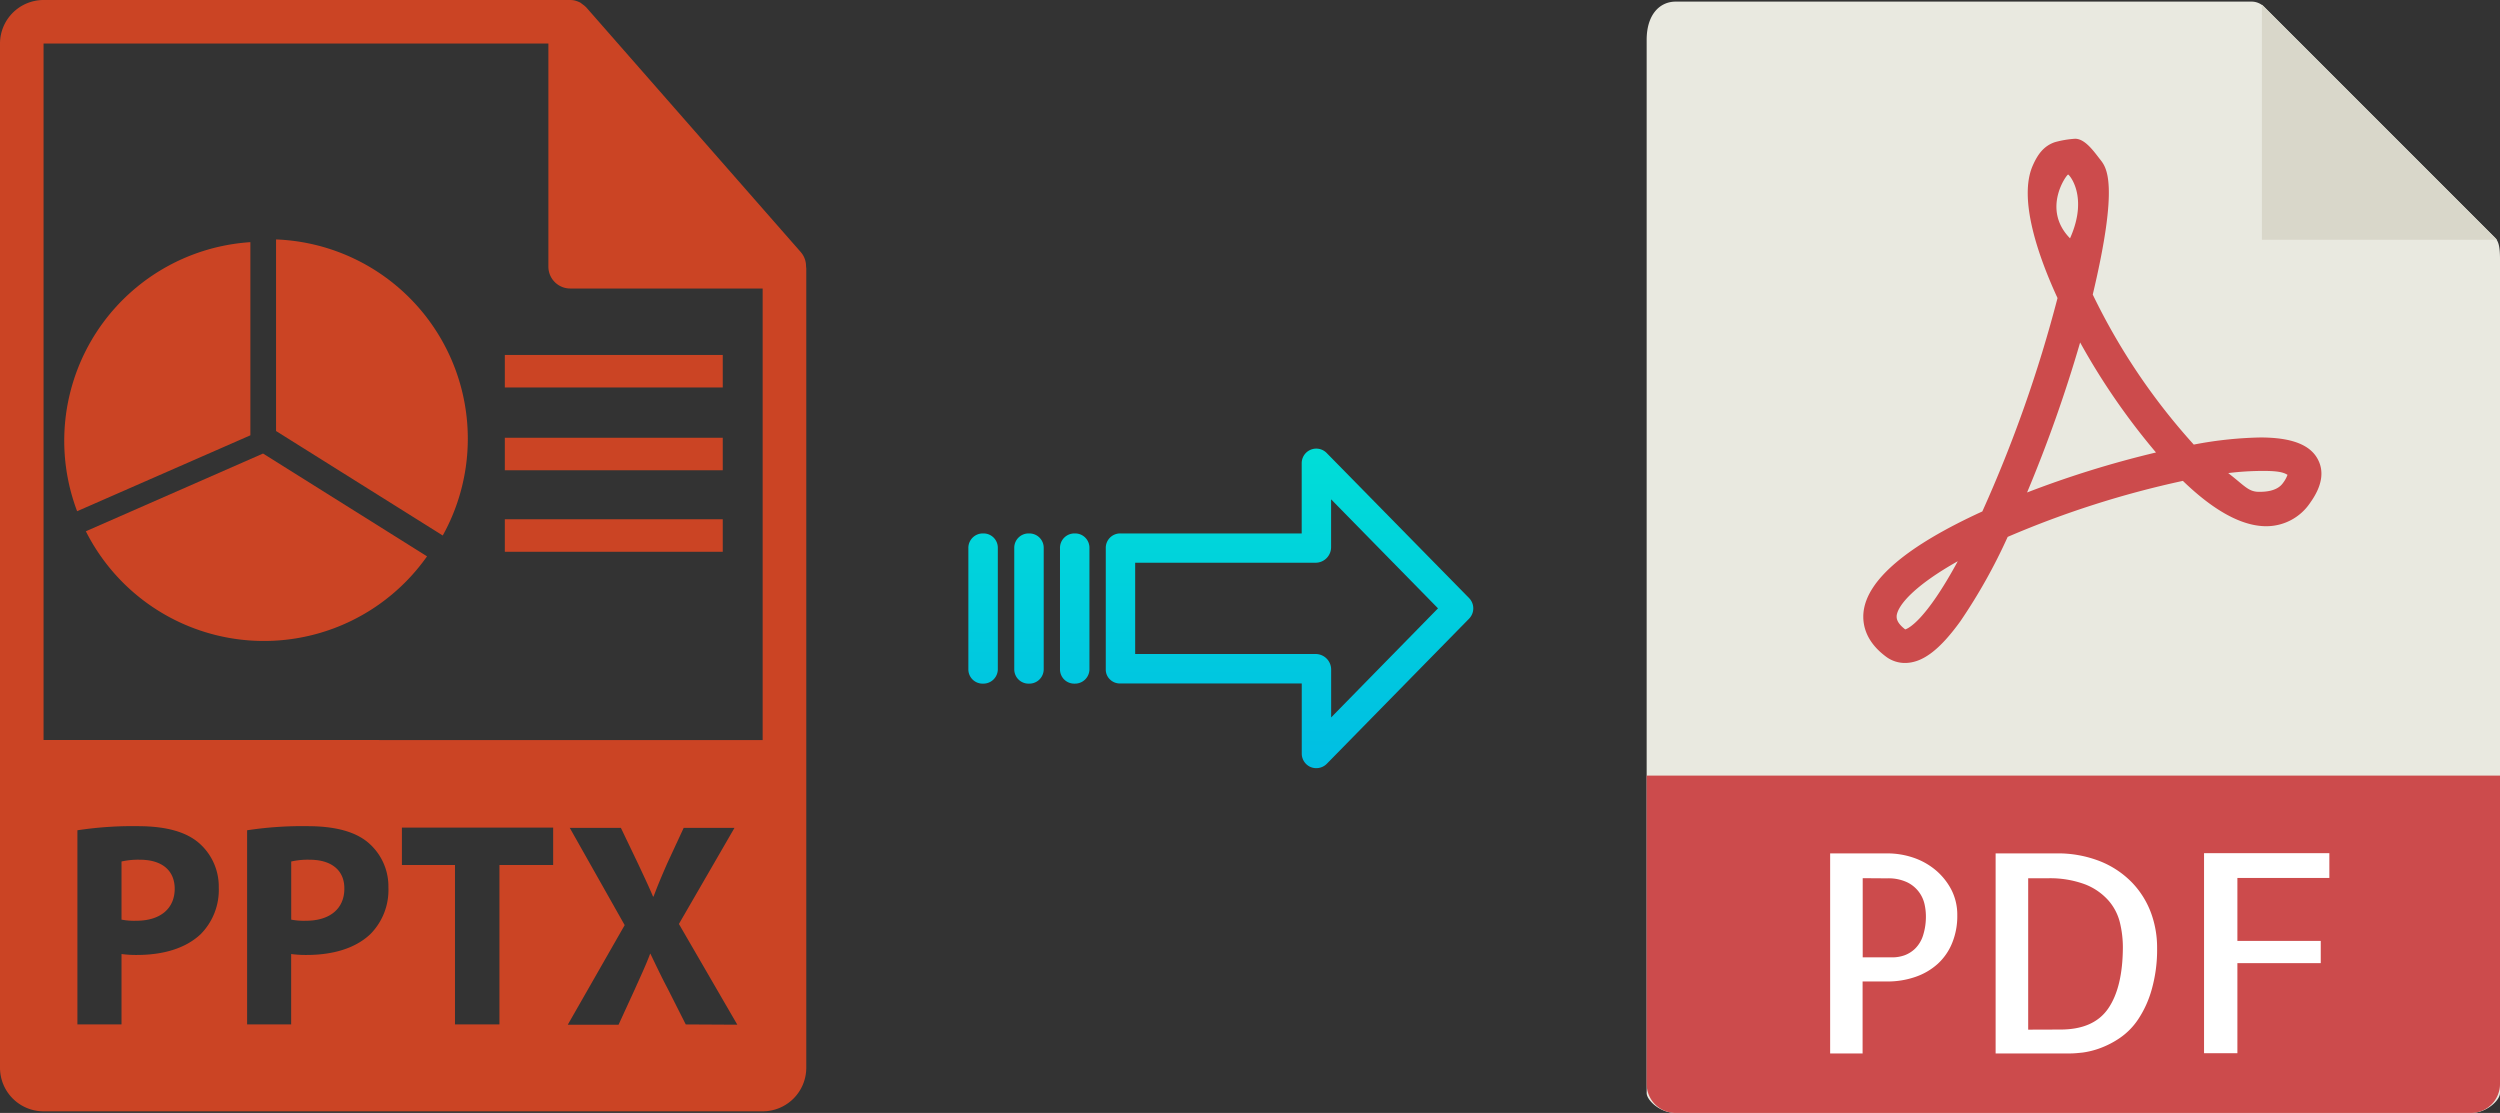
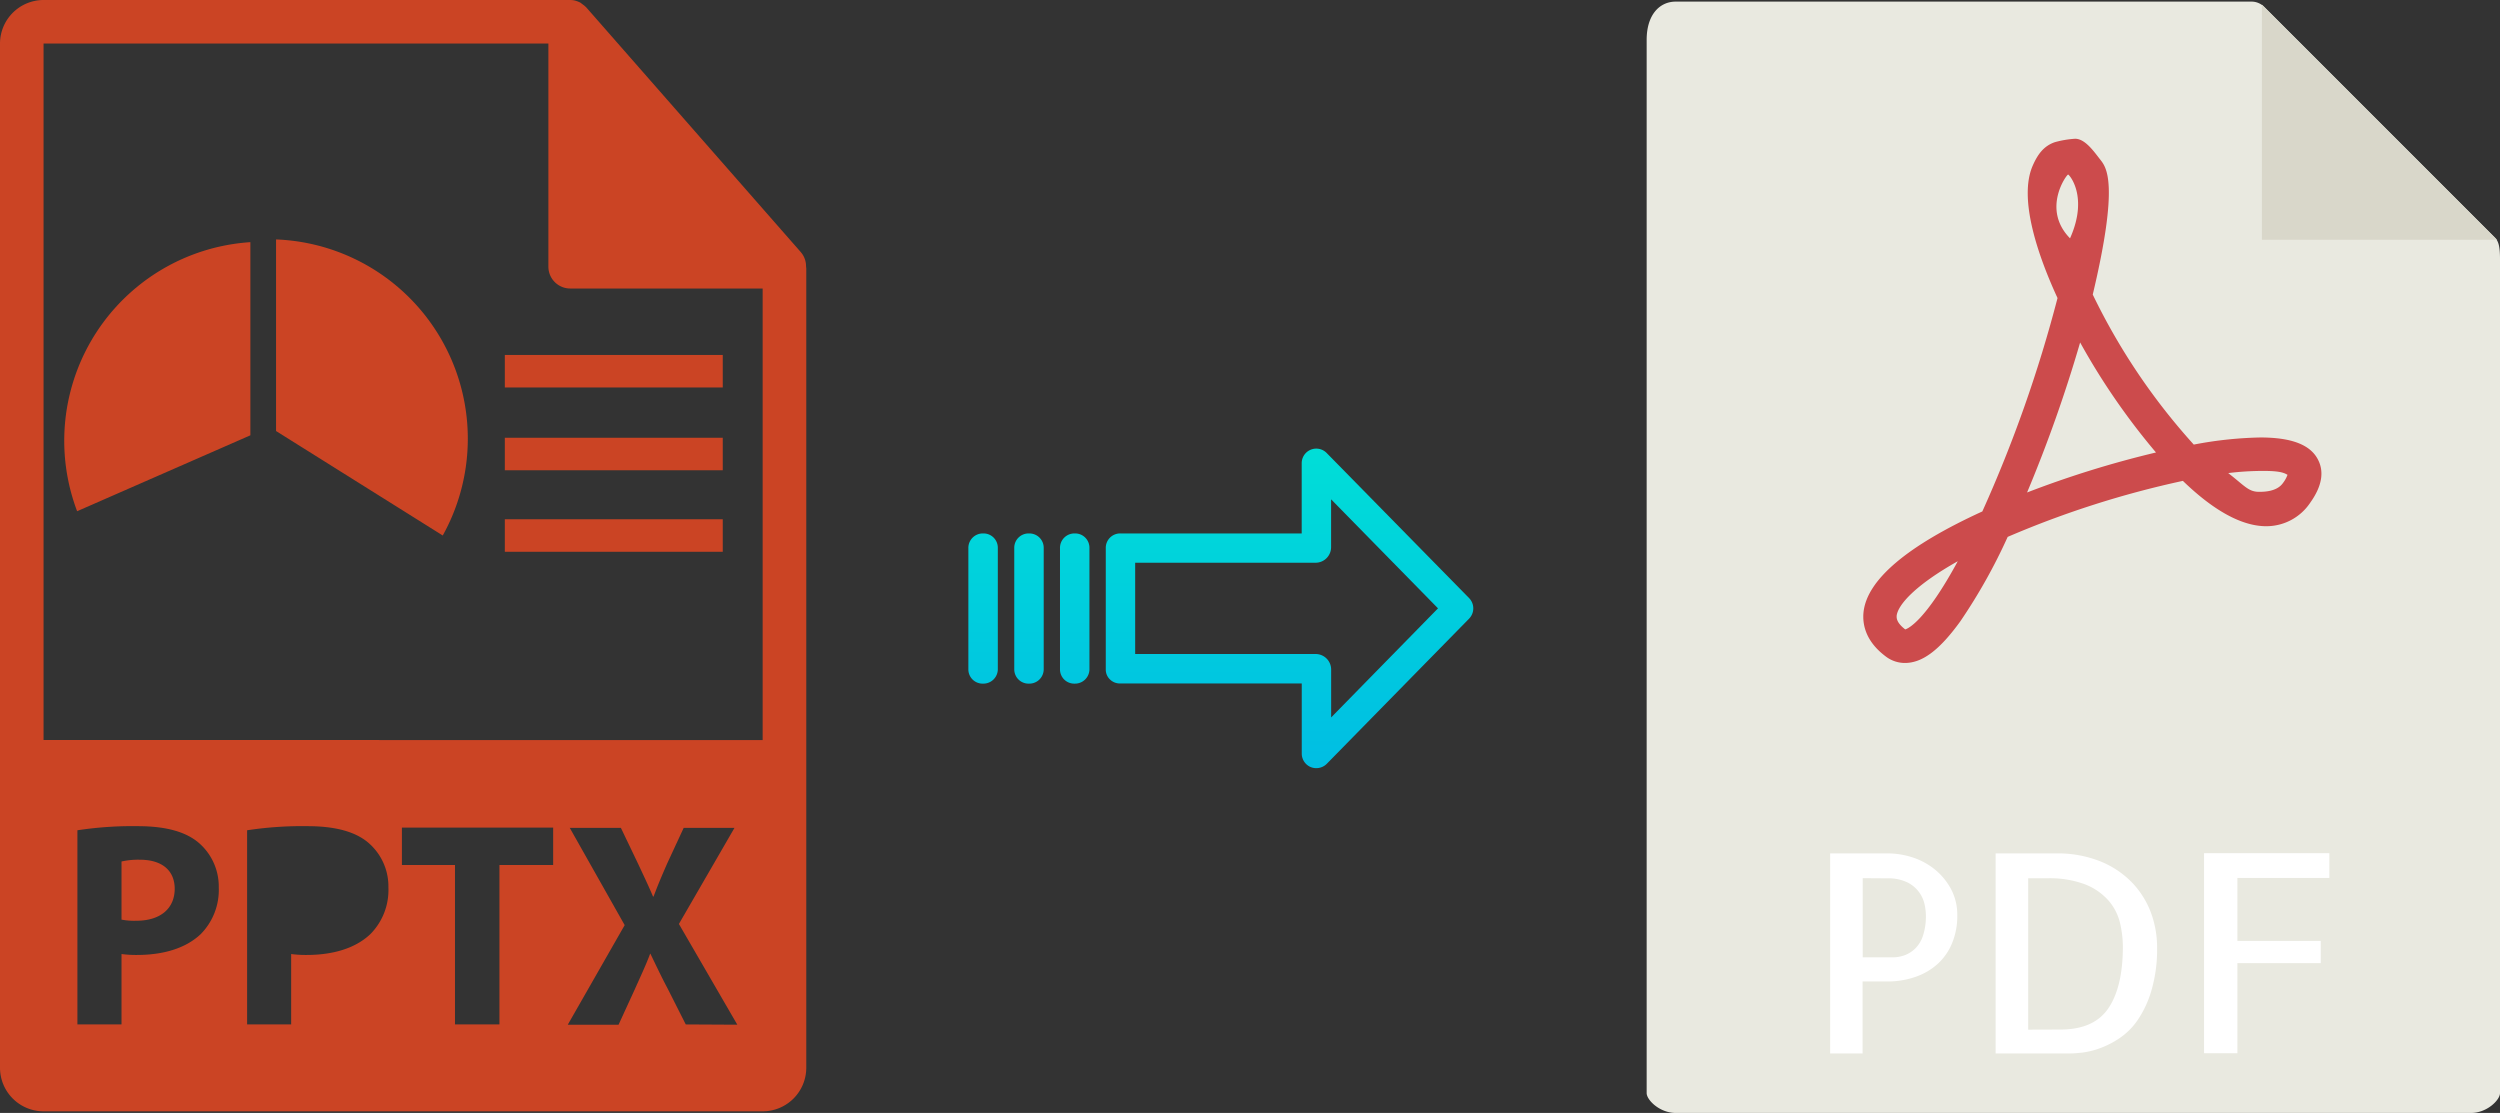
<svg xmlns="http://www.w3.org/2000/svg" xmlns:xlink="http://www.w3.org/1999/xlink" viewBox="0 0 449.91 200.29">
  <rect x="0" y="0" width="449.91" height="200.29" fill="#333333" stroke="none" />
  <defs>
    <style>.cls-1{fill:#cb4424;}.cls-2{fill:#e9e9e0;}.cls-3{fill:#d9d7ca;}.cls-4{fill:#cc4b4c;}.cls-5{fill:#fff;}.cls-6{fill:url(#linear-gradient);}.cls-7{fill:url(#linear-gradient-2);}.cls-8{fill:url(#linear-gradient-3);}.cls-9{fill:url(#linear-gradient-4);}</style>
    <linearGradient id="linear-gradient" x1="232.05" y1="135.94" x2="232.05" y2="16.74" gradientTransform="matrix(1, 0, 0, -1, 0, 186.59)" gradientUnits="userSpaceOnUse">
      <stop offset="0" stop-color="#00efd1" />
      <stop offset="1" stop-color="#00acea" />
    </linearGradient>
    <linearGradient id="linear-gradient-2" x1="193.4" y1="135.94" x2="193.4" y2="16.74" xlink:href="#linear-gradient" />
    <linearGradient id="linear-gradient-3" x1="185.16" y1="135.94" x2="185.16" y2="16.74" xlink:href="#linear-gradient" />
    <linearGradient id="linear-gradient-4" x1="176.91" y1="135.94" x2="176.91" y2="16.74" xlink:href="#linear-gradient" />
  </defs>
  <title>pptx to pdf</title>
  <g id="Layer_2" data-name="Layer 2">
    <g id="Layer_2-2" data-name="Layer 2">
      <path class="cls-1" d="M145.06,47.93a3.87,3.87,0,0,0-.93-2.54l-38.57-44s0,0,0,0a4.35,4.35,0,0,0-.77-.65L104.5.51a4,4,0,0,0-.77-.33l-.22-.07a3.8,3.8,0,0,0-.89-.11H7.84A7.85,7.85,0,0,0,0,7.84V192.16A7.85,7.85,0,0,0,7.84,200H137.25a7.85,7.85,0,0,0,7.85-7.84V48.37C145.1,48.22,145.07,48.07,145.06,47.93ZM36.11,168.12c-2.74,2.58-6.78,3.74-11.51,3.74a19.12,19.12,0,0,1-2.73-.17v12.67H13.93V149.42a65.55,65.55,0,0,1,10.83-.74c4.94,0,8.46.94,10.82,2.84a10.37,10.37,0,0,1,3.79,8.2A11.31,11.31,0,0,1,36.11,168.12Zm30.53,0c-2.73,2.58-6.78,3.74-11.5,3.74a19.37,19.37,0,0,1-2.74-.17v12.67H44.47V149.42a65.55,65.55,0,0,1,10.83-.74c4.94,0,8.46.94,10.82,2.84a10.36,10.36,0,0,1,3.78,8.2A11.27,11.27,0,0,1,66.64,168.12Zm32.91-12.45H89.88v28.69h-8V155.67H72.33v-6.73H99.55v6.73Zm23.86,28.69L120.2,178c-1.31-2.47-2.15-4.31-3.15-6.36H117c-.74,2-1.64,3.89-2.74,6.36l-2.94,6.41h-9.14l10.24-17.92-9.88-17.5h9.2l3.1,6.47c1,2.15,1.84,3.89,2.68,5.88h.1c.85-2.26,1.53-3.83,2.42-5.88l3-6.47h9.14l-10,17.29,10.51,18.13ZM7.84,133.17V7.84H98.69V48a3.93,3.93,0,0,0,3.93,3.92h34.63v81.27Z" />
      <path class="cls-1" d="M25.18,154.72a13.39,13.39,0,0,0-3.31.32V165.5a12.16,12.16,0,0,0,2.68.2c4.26,0,6.89-2.15,6.89-5.77C31.43,156.67,29.17,154.72,25.18,154.72Z" />
-       <path class="cls-1" d="M55.72,154.72a13.39,13.39,0,0,0-3.31.32V165.5a12.11,12.11,0,0,0,2.67.2c4.26,0,6.89-2.15,6.89-5.77C62,156.67,59.71,154.72,55.72,154.72Z" />
      <path class="cls-1" d="M45.06,43.58A35.82,35.82,0,0,0,13.88,92L45.06,78.34Z" />
-       <path class="cls-1" d="M15.45,95.61a35.89,35.89,0,0,0,61.4,4.51L47.34,81.62Z" />
      <path class="cls-1" d="M49.68,43.09V77.57l30,18.8a35.89,35.89,0,0,0-30-53.28Z" />
      <rect class="cls-1" x="90.85" y="63.88" width="39.22" height="5.85" />
      <rect class="cls-1" x="90.85" y="78.78" width="39.22" height="5.85" />
      <rect class="cls-1" x="90.85" y="93.45" width="39.22" height="5.85" />
    </g>
    <g id="pdf">
      <path class="cls-2" d="M405.22.29H301.57c-2.89,0-5.23,2.34-5.23,6.88V196.72c0,1.24,2.34,3.57,5.23,3.57H444.69c2.88,0,5.22-2.33,5.22-3.57V46.64c0-2.48-.33-3.28-.91-3.87L407.44,1.21A3.18,3.18,0,0,0,405.22.29Z" />
      <polygon class="cls-3" points="407.06 0.83 407.06 43.15 449.37 43.15 407.06 0.83" />
      <path class="cls-4" d="M342.82,119.31h0a5.66,5.66,0,0,1-3.45-1.17c-3.72-2.78-4.22-5.89-4-8,.65-5.82,7.84-11.9,21.38-18.1a240.19,240.19,0,0,0,13.53-38.4c-3.57-7.75-7-17.82-4.51-23.72.89-2.07,2-3.65,4.05-4.34a17.77,17.77,0,0,1,3.63-.61c1.8,0,3.39,2.31,4.51,3.74s3.44,4.19-1.34,24.3a114.08,114.08,0,0,0,18.18,27,70.12,70.12,0,0,1,12-1.28c5.59,0,9,1.31,10.36,4,1.15,2.22.68,4.82-1.39,7.72a9.49,9.49,0,0,1-7.93,4.25c-4.34,0-9.4-2.74-15-8.16a171.66,171.66,0,0,0-31.53,10.08,100.44,100.44,0,0,1-8.51,15.18C349.1,116.92,346,119.31,342.82,119.31ZM352.33,101c-7.63,4.29-10.75,7.82-11,9.8,0,.33-.13,1.19,1.54,2.47C343.43,113.11,346.54,111.69,352.33,101ZM401,85.14c2.91,2.24,3.62,3.37,5.53,3.37.83,0,3.21,0,4.32-1.58a5.49,5.49,0,0,0,.82-1.48c-.44-.23-1-.7-4.2-.7A51,51,0,0,0,401,85.14ZM374.35,61.63a251.6,251.6,0,0,1-9.55,27A179.88,179.88,0,0,1,388,81.43,122.17,122.17,0,0,1,374.35,61.63Zm-2.17-30.22c-.35.12-4.75,6.27.35,11.48C375.92,35.34,372.34,31.36,372.18,31.41Z" />
-       <path class="cls-4" d="M444.69,200.29H301.57a5.22,5.22,0,0,1-5.23-5.22V139.58H449.91v55.49A5.22,5.22,0,0,1,444.69,200.29Z" />
-       <path class="cls-5" d="M335.22,189.58h-5.86v-36h10.35a14.58,14.58,0,0,1,4.54.74,12.47,12.47,0,0,1,4,2.19,11.68,11.68,0,0,1,2.89,3.54,9.84,9.84,0,0,1,1.1,4.67,12.69,12.69,0,0,1-.93,5,10.33,10.33,0,0,1-2.59,3.74,11.53,11.53,0,0,1-4,2.34,15.2,15.2,0,0,1-5.17.83h-4.35v13Zm0-31.54v14.25h5.37a6.51,6.51,0,0,0,2.12-.36,5.47,5.47,0,0,0,1.93-1.2,5.77,5.77,0,0,0,1.42-2.32,11.15,11.15,0,0,0,.53-3.68,10,10,0,0,0-.24-2,5.77,5.77,0,0,0-3.13-3.95,7.88,7.88,0,0,0-3.61-.71Z" />
+       <path class="cls-5" d="M335.22,189.58h-5.86v-36h10.35a14.58,14.58,0,0,1,4.54.74,12.47,12.47,0,0,1,4,2.19,11.68,11.68,0,0,1,2.89,3.54,9.84,9.84,0,0,1,1.1,4.67,12.69,12.69,0,0,1-.93,5,10.33,10.33,0,0,1-2.59,3.74,11.53,11.53,0,0,1-4,2.34,15.2,15.2,0,0,1-5.17.83h-4.35v13Zm0-31.54v14.25h5.37a6.51,6.51,0,0,0,2.12-.36,5.47,5.47,0,0,0,1.93-1.2,5.77,5.77,0,0,0,1.42-2.32,11.15,11.15,0,0,0,.53-3.68,10,10,0,0,0-.24-2,5.77,5.77,0,0,0-3.13-3.95,7.88,7.88,0,0,0-3.61-.71" />
      <path class="cls-5" d="M388.2,170.59a26.25,26.25,0,0,1-1,7.59,18.74,18.74,0,0,1-2.42,5.28,12.32,12.32,0,0,1-3.29,3.34,16.19,16.19,0,0,1-3.54,1.83,14.79,14.79,0,0,1-3.13.79c-.94.1-1.64.16-2.1.16H359.14v-36H370a20.7,20.7,0,0,1,8,1.44,16.54,16.54,0,0,1,5.72,3.84,15.77,15.77,0,0,1,3.39,5.44A18,18,0,0,1,388.2,170.59Zm-17.39,14.69q6,0,8.6-3.8t2.63-11a19,19,0,0,0-.53-4.44,9.43,9.43,0,0,0-2.08-4,10.91,10.91,0,0,0-4.17-2.88,18.05,18.05,0,0,0-6.84-1.1H365v27.24Z" />
      <path class="cls-5" d="M402.65,158v11.33h15v4h-15v16.21h-6v-36H419.2V158Z" />
    </g>
    <g id="Layer_3" data-name="Layer 3">
      <path class="cls-6" d="M238.75,81.52a2.62,2.62,0,0,0-4.49,1.86V96h-32.6A2.59,2.59,0,0,0,199,98.51v22a2.43,2.43,0,0,0,.78,1.79,2.54,2.54,0,0,0,1.87.7h32.62v12.59a2.63,2.63,0,0,0,1.62,2.46,2.6,2.6,0,0,0,1,.19,2.64,2.64,0,0,0,1.89-.79l25.6-26.11a2.65,2.65,0,0,0,0-3.71Zm.81,47.59v-8.63a2.8,2.8,0,0,0-2.7-2.78H204.29V101.27h32.56a2.8,2.8,0,0,0,2.7-2.78V89.86l19.24,19.62Z" />
      <path class="cls-7" d="M193.41,96h0a2.6,2.6,0,0,0-2.65,2.54v21.93a2.56,2.56,0,0,0,2.58,2.56h.07a2.6,2.6,0,0,0,2.65-2.54V98.53A2.57,2.57,0,0,0,193.48,96Z" />
      <path class="cls-8" d="M185.17,96h0a2.58,2.58,0,0,0-2.64,2.54v21.93a2.57,2.57,0,0,0,2.58,2.56h.07a2.59,2.59,0,0,0,2.65-2.54v0l0-21.89A2.58,2.58,0,0,0,185.23,96Z" />
      <path class="cls-9" d="M176.92,96h0a2.6,2.6,0,0,0-2.65,2.54v21.93a2.56,2.56,0,0,0,2.58,2.56h.07a2.6,2.6,0,0,0,2.65-2.54V98.53A2.57,2.57,0,0,0,177,96Z" />
    </g>
  </g>
</svg>